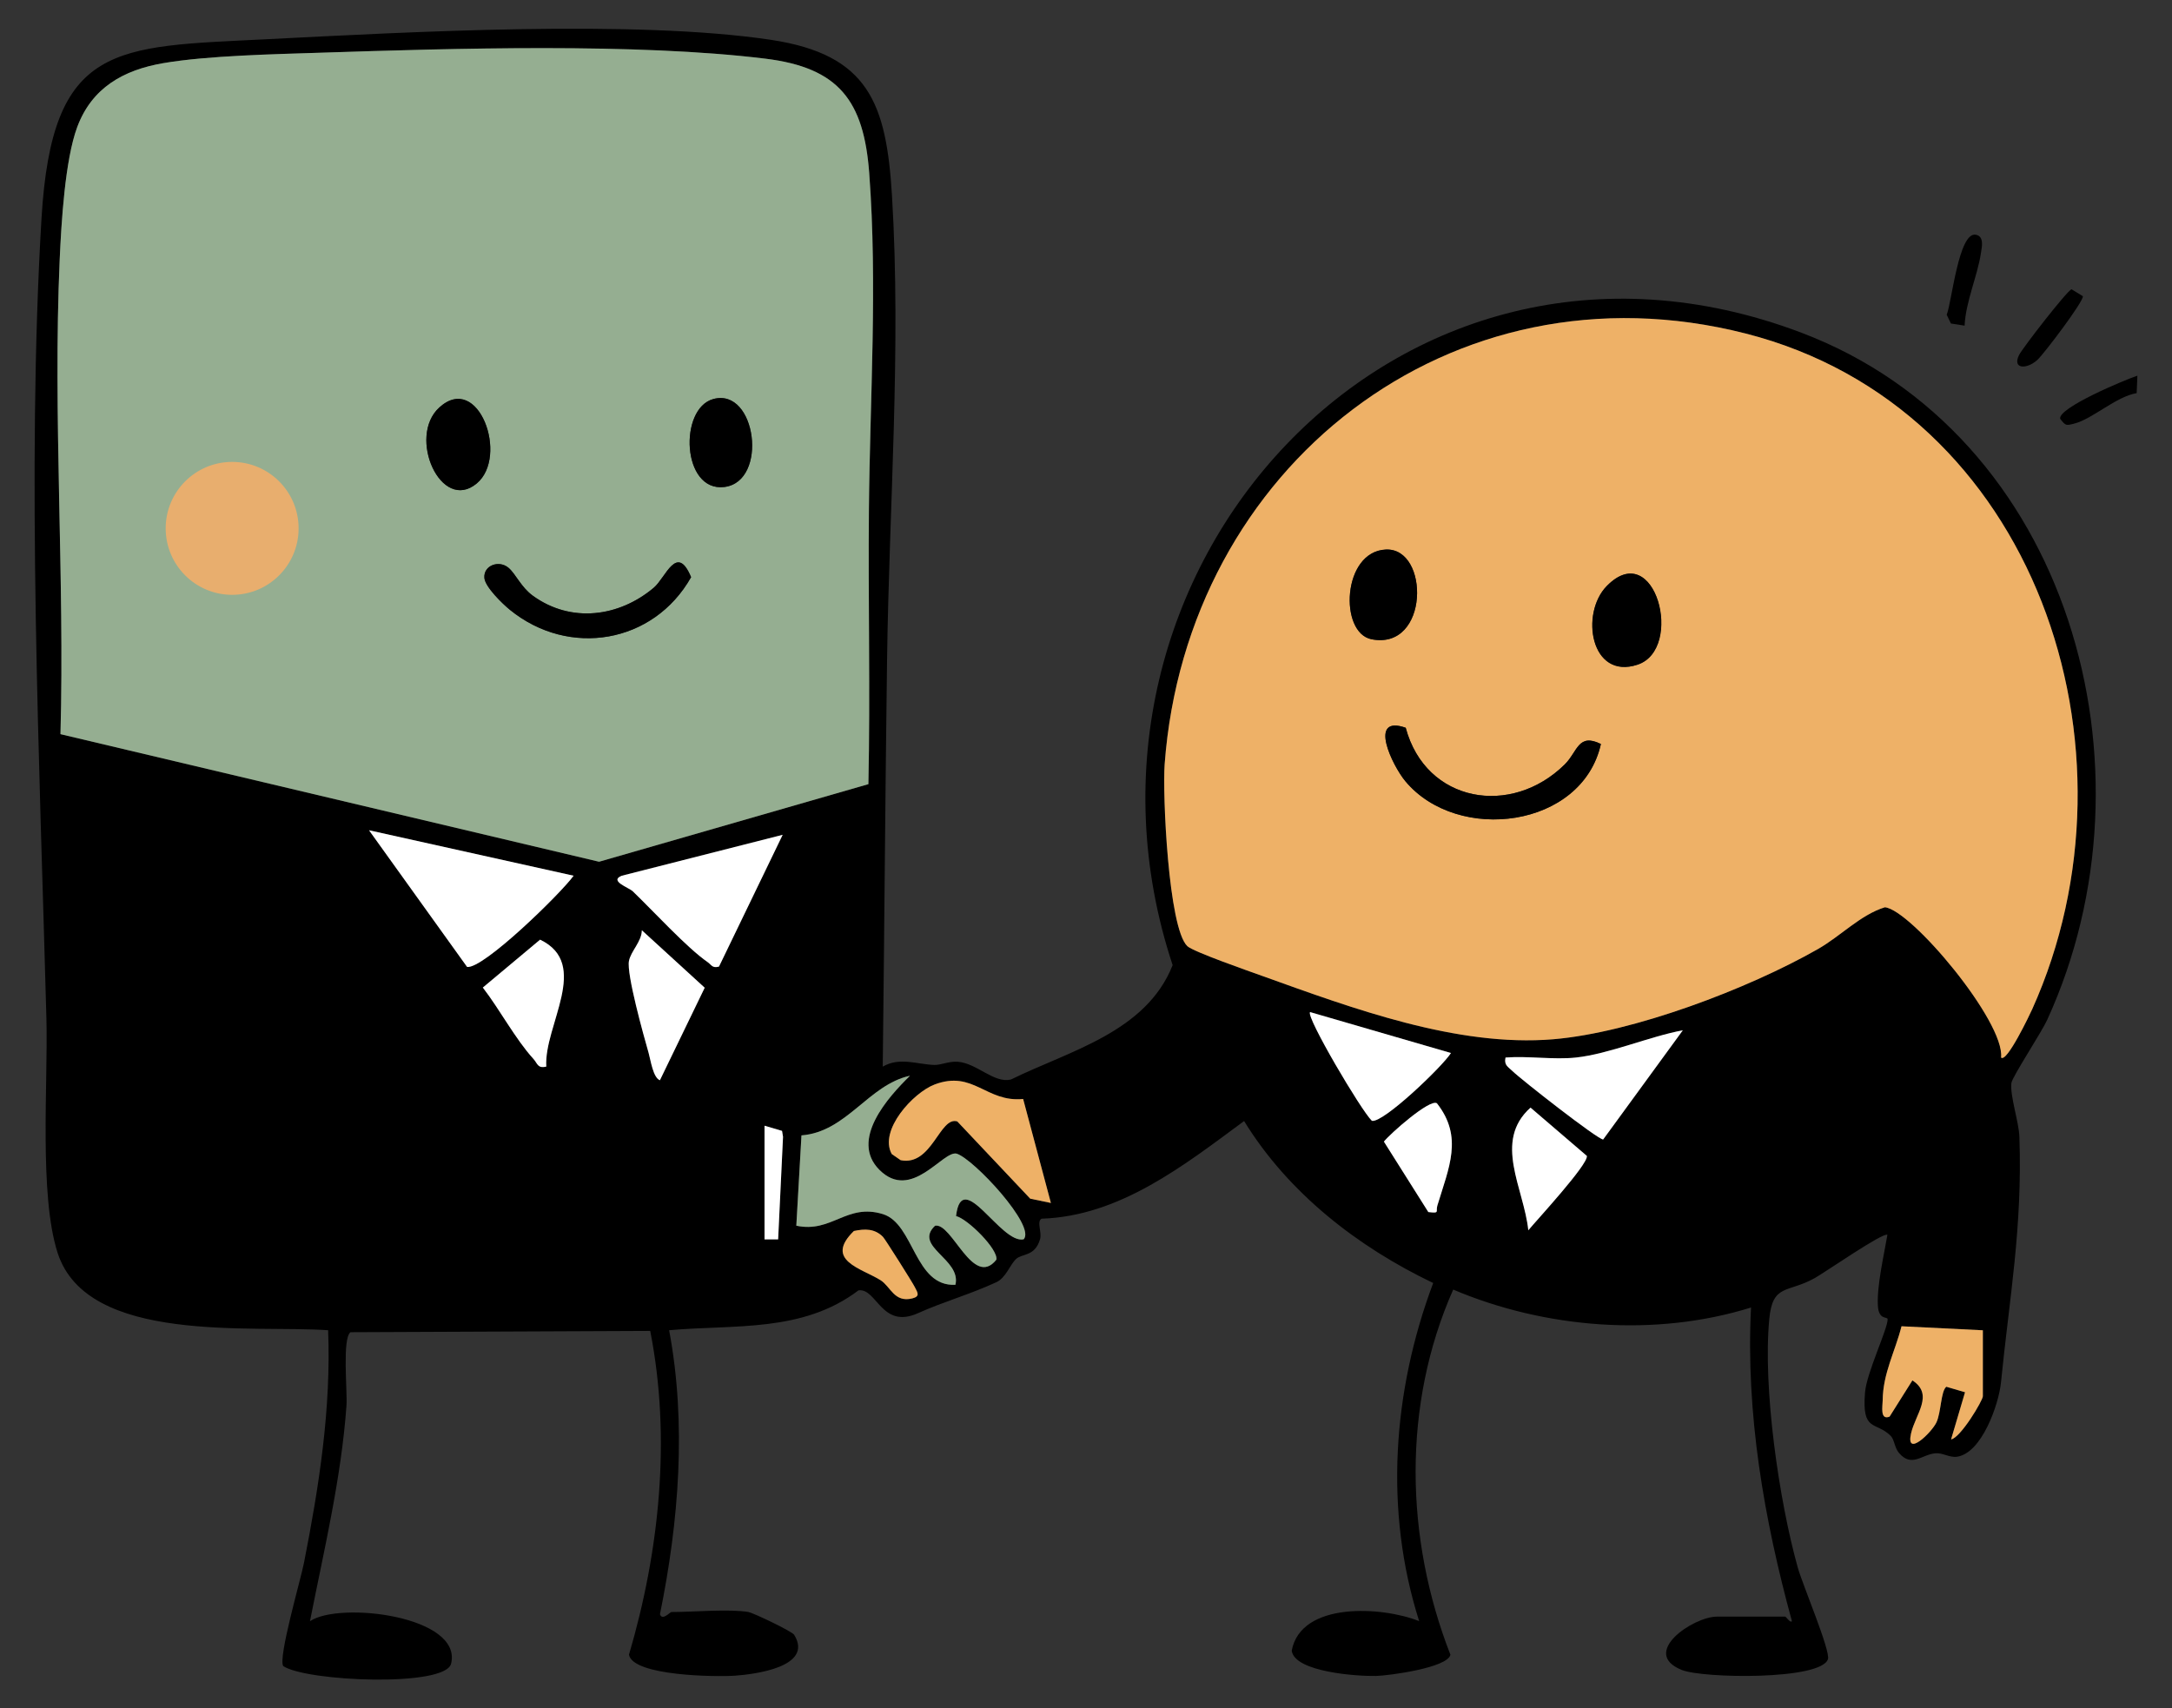
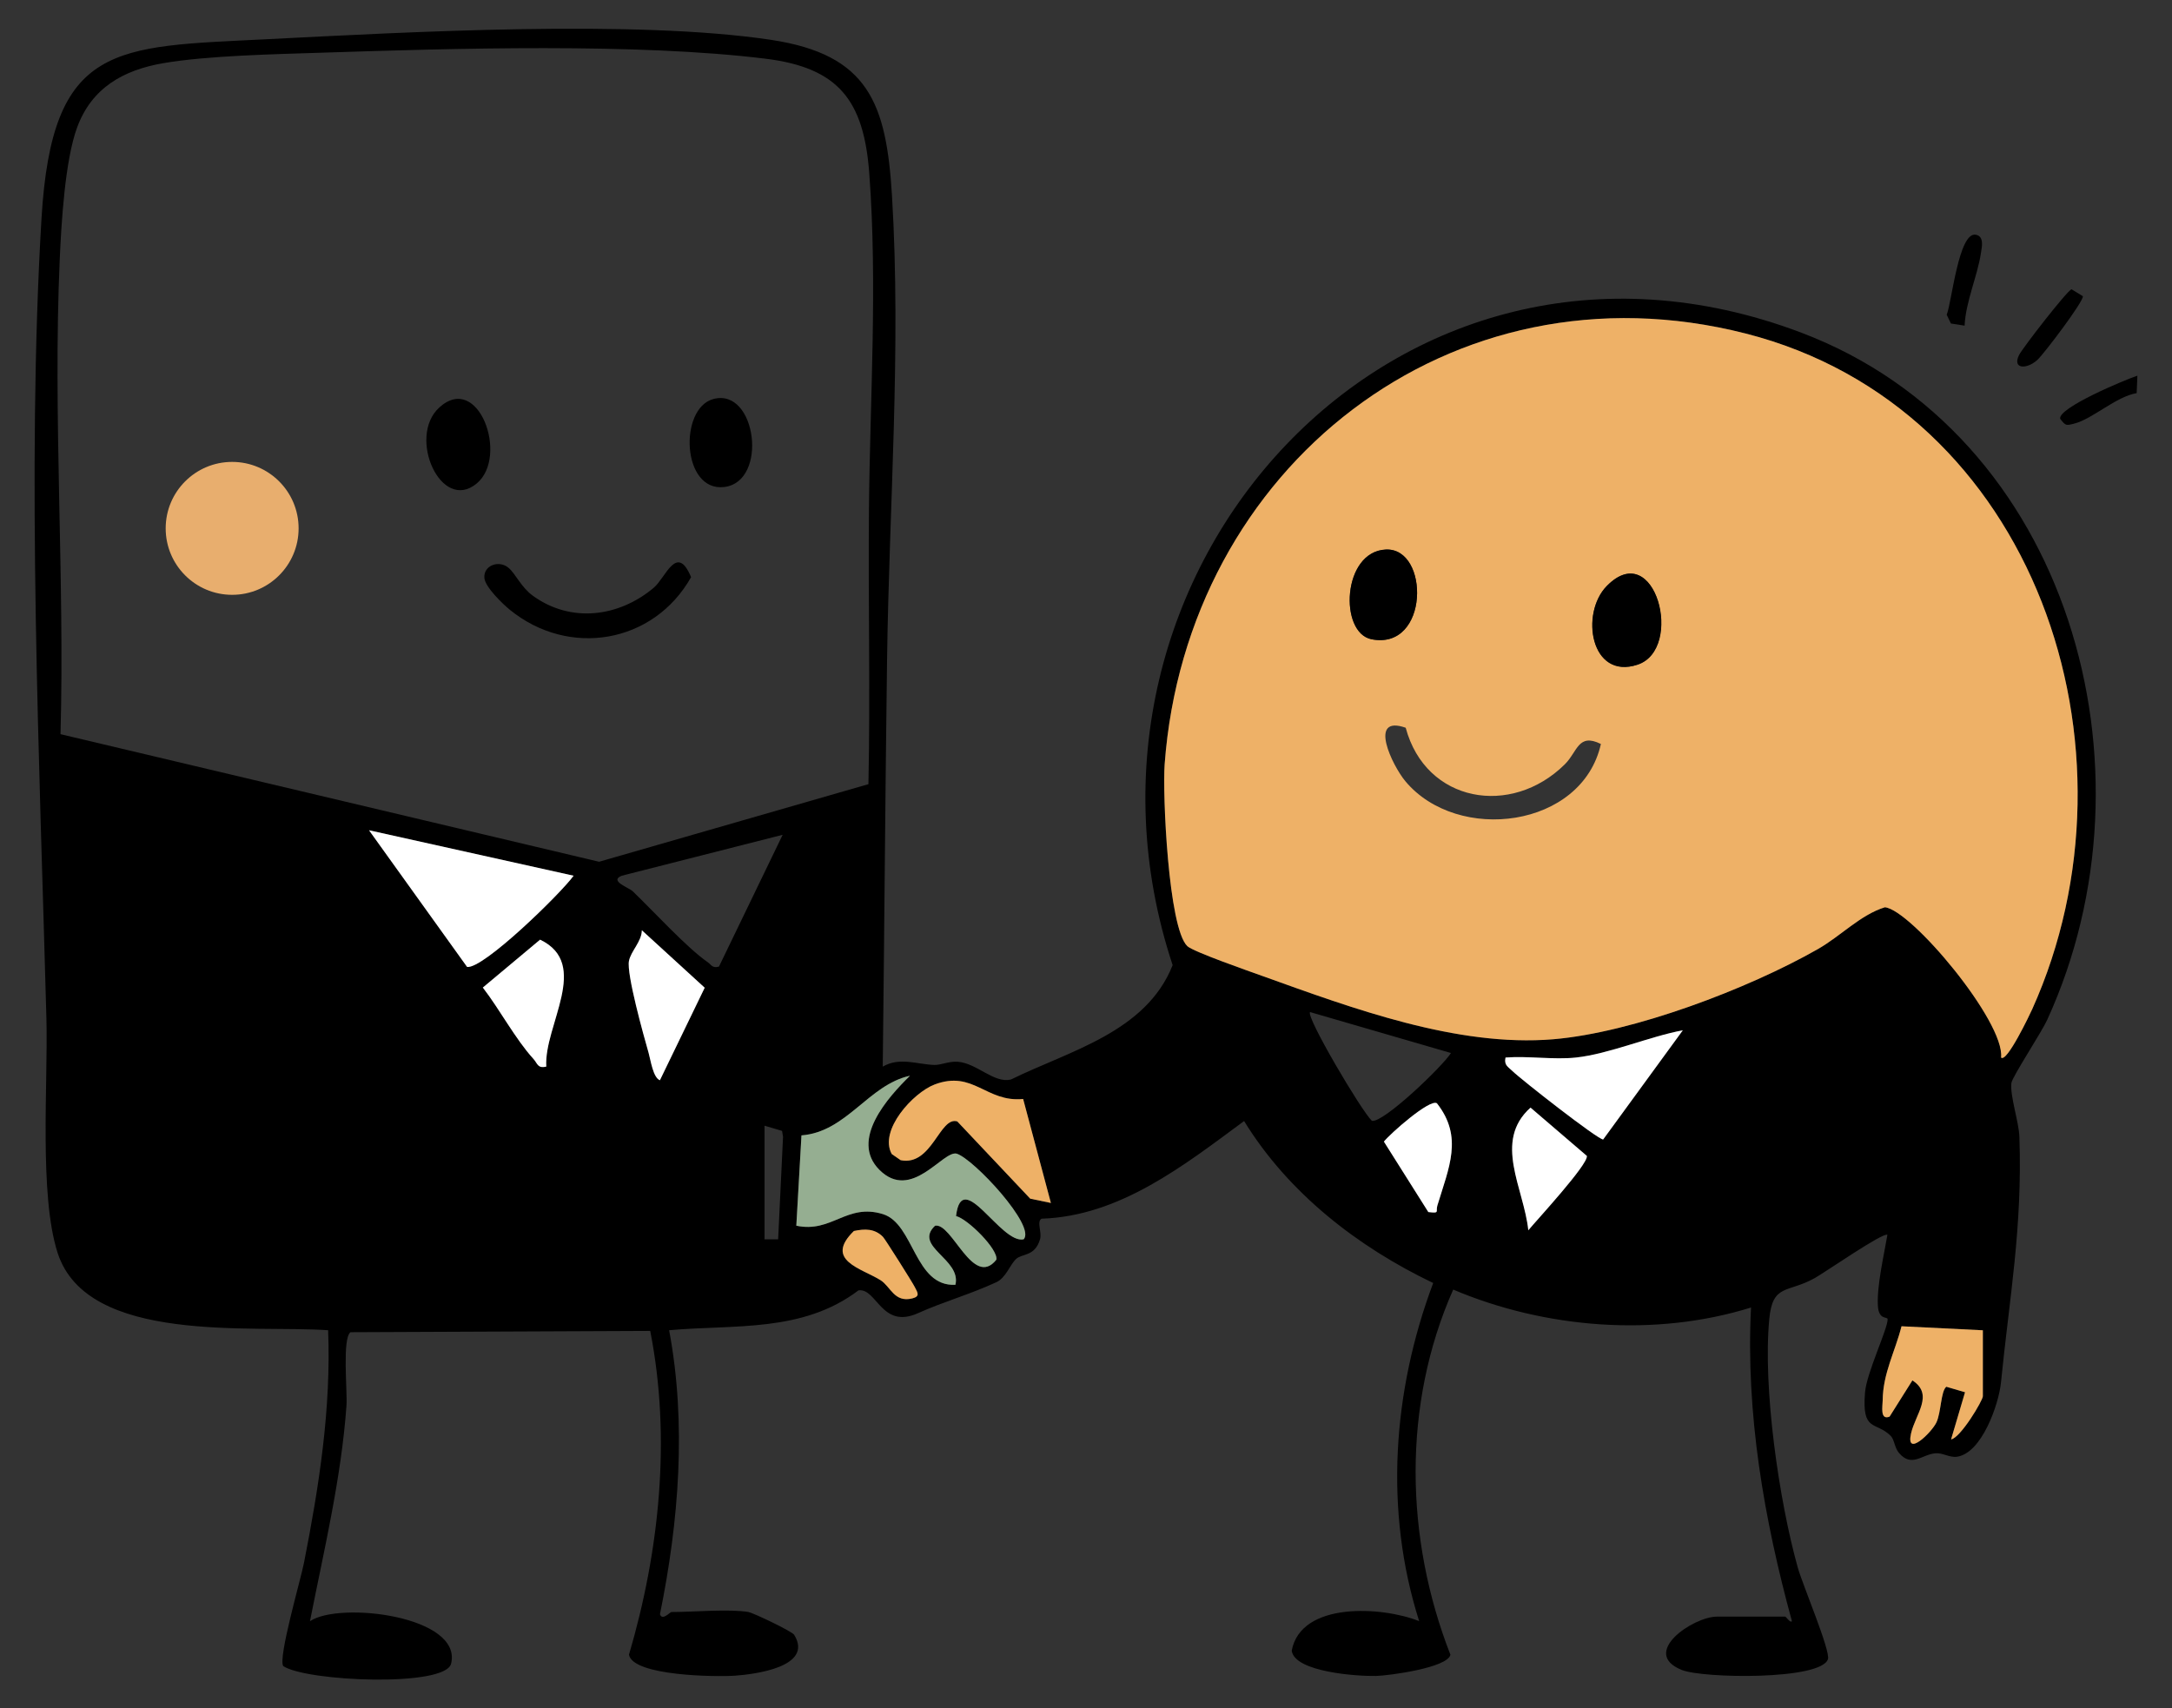
<svg xmlns="http://www.w3.org/2000/svg" id="Layer_1" data-name="Layer 1" viewBox="0 0 1000 786.55">
  <rect x="0" y="0" width="1000" height="786.55" fill="#333333" stroke="none" />
  <defs>
    <style>
      .cls-1 {
        fill: #eeb167;
      }

      .cls-2 {
        fill: #e8ae6e;
      }

      .cls-3 {
        fill: #fff;
      }

      .cls-4 {
        fill: #95ae91;
      }
    </style>
  </defs>
  <path d="M344.66,742.25c2.33.39,20.02,8.89,20.97,10.43,9.17,14.88-18.43,18.22-27.28,18.84-8.48.6-46.87.21-48.77-9.65,14.06-47.75,19.48-99.98,9.78-149.09l-137.98.6c-3.9,2.77-1.4,27.2-1.86,33.73-2.37,33.4-10.35,66.6-16.81,99.33,13.59-9.25,70.28-2.39,64.98,19.54-2.64,10.93-66.54,8.26-77.29,1.12-2.46-3.78,8.01-39.7,9.54-47.48,6.95-35.29,12.55-71.03,11.13-107.15-34.88-2.47-110.92,6.61-124.53-35.59-8.64-26.81-4.38-78.19-5.17-107.86-3.11-116.99-9.19-252.24-2.27-368.37C23.95,19.48,52.86,21.6,122.78,18.06c65.13-3.3,169.38-9.13,232.1.27,45.14,6.77,53.21,29.37,55.8,71.87,4.28,70.31-1.32,143.3-2.27,213.49-.84,62.48-1.25,124.95-1.99,187.41,7.81-4.54,15.79-1.04,23.69-.78,3.07.1,6.76-1.75,10.79-1.47,8.92.64,16.75,10.14,24.61,8.15,26.91-13.23,62.14-21.71,74.38-52.64-59.65-180.13,102.67-361.78,289.27-291.26,123.89,46.82,166.31,200.84,113.42,316.37-2.84,6.2-16.19,26.38-16.52,29.17-.71,5.96,3.43,17.72,3.68,24.8,1.47,41.88-4.64,74.34-8.48,113.08-.99,9.99-8.83,32.62-20.28,34.19-3.4.47-6.67-1.89-9.88-1.6-6.37.56-10.93,6.76-16.85-.2-1.94-2.28-2.1-6.14-3.72-7.77-6.94-6.95-13.43-1.47-11.85-20.15.75-8.95,10.62-29.59,10.39-33.61-.08-1.34-4.12.59-4.49-6.25-.5-9.21,2.8-23.2,4.39-32.59-1.81-1.38-28.61,17.2-33.44,19.91-12.47,6.99-19.39,2.47-20.94,18.81-3.02,31.75,4.45,83.49,13.12,114.5,2.17,7.77,15.13,38.34,13.89,42.15-3.16,9.73-57.52,8.91-67.29,4.98-19.42-7.81,5.27-24.56,16.18-24.56h31.4c.45,0,2.37,3.13,3.12,2.09-12.78-46.78-21.3-95.38-18.83-144.41-44.04,13.72-94.72,9.71-137.12-8.26-23.47,53.02-22.25,114.44-1.27,168.14-1.4,6.03-28.48,9.61-34.21,9.75-8.56.2-37.53-1.75-38.87-11.64,4.28-22.72,41.7-20.38,58.68-13.6-16.18-50.95-12.2-105.88,6.46-155.68-34.8-16.63-66.7-41.44-87.06-74.57-27.74,20.46-57.2,43.78-93.25,44.96-2.4,1.43.27,6.17-.7,9.48-2.37,8.05-8.28,6.48-11.02,9.07-2.94,2.77-4.65,8.66-9.16,10.73-12.44,5.72-24.19,8.9-36.01,14.22-16.86,7.59-18.94-11.69-27.4-10.5-25.8,19.5-56.75,15.65-87.18,18.35,8.09,43.07,4.48,87.99-4.22,130.77,1.03,3.18,4.67-1.02,5.26-1.02,10.18,0,26.46-1.52,35.58,0ZM399.83,361.03c.89-42.11-.15-84.31.24-126.45.46-51.12,3.99-103.43.14-154.84-2.5-33.34-13.96-48.55-47.75-52.71-59.3-7.3-143.72-4.75-204.62-2.76-21.23.69-52.36,1.33-72.63,4.81-18.41,3.16-32.91,11.34-39.64,29.42-5.65,15.16-7.33,44.18-8.07,61-3.19,71.91,2.34,146.38.36,218.53l247.97,58.74,124.02-35.73ZM921.31,486.9c2.57,2.64,13.35-20.08,14.33-22.27,53.78-119.49,1.76-277.02-132.02-311.1-135.75-34.58-257.34,61.77-267.42,198.41-1.01,13.67,1.7,75.29,10.44,83.67,2.68,2.57,28.55,11.58,34.44,13.7,41.59,14.94,89.76,32.87,134,29.18,36.71-3.06,89.66-23.17,121.79-41.47,10.66-6.07,19.64-15.81,30.93-19.3,12.06,1.14,55.29,52.69,53.5,69.17ZM264.08,403.21l-94.18-20.93,45.15,62.92c7.38,1.12,43.19-33.84,49.03-41.98ZM360.35,384.36l-74.1,18.85c-5.97,2.39,3.26,5.42,5.08,7.17,9.19,8.8,24.91,26.01,34.46,32.6,1.77,1.22,2.07,2.92,5.23,2.06l29.32-60.68ZM303.82,497.36l20.62-42.59-28.94-26.46c-.04,5.18-5.04,9.59-5.93,14.12-1.18,6.02,6.75,34.32,9.05,42.37.94,3.3,2.07,11.39,5.19,12.56ZM251.51,491.08c-1.12-18.96,20.66-47.2-2.85-58.44l-26.36,22.05c7.77,10.06,14.95,23.7,23.32,32.88,1.86,2.04,1.87,4.49,5.89,3.51ZM668.03,484.83l-64.87-18.85c-2.07,2.01,23.68,45.59,28.46,50.06,5.11,1.23,32.49-24.97,36.41-31.21ZM725.59,486.91c-10.25,1.1-22-.8-32.44,0-.77,3.54,1.14,4.22,3.19,6.23,3.92,3.85,39.14,31.44,41.76,31.51l36.68-50.28c-15.31,2.83-34.03,10.92-49.19,12.54ZM418.96,495.3c-19.16,4.18-29.08,25.85-49.96,27.46l-2.37,41.58c16.36,3.49,23.18-10.51,39.89-5.32,14.4,4.47,14.48,33.53,33.36,32.53,2.85-11.86-19.51-17.54-9.38-27.19,7.79-1.65,17.48,29.08,28.23,15.64.95-4.73-13.11-18.75-18.56-20.09,2.68-22.78,20.59,13,31.1,10.71,5.92-5.99-23.08-37.13-30.85-39.45-6.35-1.55-20.77,22.21-35.52,7.48-13.79-13.76,3.97-33.48,14.06-43.34ZM471.06,505.99c-17.08,1.69-22.92-13.41-40.74-6.67-9.84,3.72-25.8,21.04-19.75,32.02l4.1,2.83c14.46,2.89,17.96-20.39,26.08-17.84l33.57,35.56,9.52,1.98-12.78-47.88ZM661.56,507.97c-3.22-2.24-21.62,14.07-24.42,17.64l20.46,32.44c5.5.66,3.29-.1,4.18-3.05,5.24-17.36,12.02-31.48-.23-47.04ZM703.64,566.44c4.13-4.96,27.6-30.33,26.96-34.23l-25.94-22.24c-17.33,15.54-3.05,37.09-1.02,56.47ZM351.99,518.3v52.32h6.27s2.25-47.22,2.25-47.22l-.45-2.72-8.07-2.38ZM393.15,566.77c-13.92,13.55,3.52,17.21,12.24,22.67,4.68,2.93,6.3,10.43,14.59,8.4,3.9-.96,2.38-2.83,1.16-5.27-1.12-2.25-13.67-22.11-14.63-23.08-3.8-3.85-8.31-3.77-13.37-2.7ZM912.92,612.49l-37.45-1.85c-2.94,11.65-8.58,21.68-8.68,34.22-.02,2.52-1.34,9.21,3.19,7.38l10.5-16.68c10.07,6.55,1.38,15.53-.63,24.45-2.55,11.3,9.52-.54,11.68-5.08s2.01-14.43,4.57-16.44l8.61,2.53-6.42,21.7c4.34-.66,14.63-17.93,14.63-19.88v-30.35Z" />
  <path d="M904.52,149.94l-6.32-.99-1.93-4.04c2.35-5.69,5.51-38.48,13.47-36.83,3.9.81,2.7,5.7,2.29,8.42-1.6,10.66-6.98,22.22-7.52,33.43Z" />
  <path d="M953.76,133.2l5.21,3.17c.47,2.28-17.9,26.54-20.9,29.29-4.95,4.54-11.7,4.31-8.5-2.17,1.63-3.29,22.29-29.89,24.19-30.29Z" />
  <path d="M984.07,172.97l-.34,8.04c-9.6,1.6-20.22,11.89-28.86,14.06-3.75.94-3.83.95-6.36-2.26-1.07-5.03,29.8-17.95,35.56-19.84Z" />
-   <path class="cls-4" d="M399.83,361.03l-124.02,35.73-247.97-58.74c1.98-72.14-3.55-146.62-.36-218.53.75-16.81,2.43-45.84,8.07-61,6.74-18.08,21.24-26.27,39.64-29.42,20.27-3.48,51.4-4.12,72.63-4.81,60.9-1.99,145.33-4.54,204.62,2.76,33.79,4.16,45.26,19.37,47.75,52.71,3.85,51.41.32,103.72-.14,154.84-.38,42.14.66,84.35-.24,126.45ZM219.53,222.56c14.8-12.39.78-51.29-17.24-34.98-14.94,13.52.78,48.76,17.24,34.98ZM328.39,183.73c-15.92,4.36-14.48,42.83,5.05,40.5,20.43-2.44,14.86-45.95-5.05-40.5ZM234.16,261.46c-4.39-3.79-11.61-1.14-11.14,4.64.35,4.18,8.37,11.92,11.74,14.67,27.18,22.13,66.16,15.57,83.43-15.03-6.57-15.79-11.65.19-17.17,4.85-15.95,13.45-38.01,16.47-55.63,3.74-5.47-3.95-7.89-10-11.22-12.87Z" />
  <path class="cls-1" d="M921.31,486.9c1.79-16.48-41.44-68.03-53.5-69.17-11.29,3.49-20.27,13.23-30.93,19.3-32.13,18.3-85.08,38.41-121.79,41.47-44.25,3.68-92.41-14.25-134-29.18-5.89-2.12-31.76-11.13-34.44-13.7-8.74-8.38-11.45-70-10.44-83.67,10.08-136.65,131.67-232.99,267.42-198.41,133.78,34.08,185.8,191.61,132.02,311.1-.98,2.19-11.76,24.91-14.33,22.27ZM638.05,253.02c-20.12.89-21.6,38.37-6.58,41.31,26.66,5.22,26.83-42.21,6.58-41.31ZM739.77,269.81c-12.4,12.63-7.28,43.34,14.19,36.21s8.12-58.93-14.19-36.21ZM737.07,342.55c-10.56-5.19-10.7,3.52-16.66,9.4-24.63,24.34-63.94,17.67-73.22-16.88-17.56-6.17-6.18,17.42-.13,24.65,24.09,28.79,81.39,21.55,90-17.18Z" />
  <path class="cls-4" d="M418.96,495.3c-10.1,9.86-27.85,29.58-14.06,43.34,14.76,14.73,29.17-9.03,35.52-7.48,7.77,2.32,36.77,33.47,30.85,39.45-10.51,2.29-28.42-33.48-31.1-10.71,5.45,1.34,19.51,15.36,18.56,20.09-10.75,13.44-20.44-17.29-28.23-15.64-10.14,9.65,12.23,15.33,9.38,27.19-18.88,1-18.96-28.07-33.36-32.53-16.71-5.18-23.53,8.82-39.89,5.32l2.37-41.58c20.88-1.61,30.8-23.28,49.96-27.46Z" />
  <path class="cls-3" d="M264.08,403.21c-5.84,8.14-41.65,43.1-49.03,41.98l-45.15-62.92,94.18,20.93Z" />
-   <path class="cls-3" d="M360.35,384.36l-29.32,60.68c-3.16.86-3.47-.84-5.23-2.06-9.55-6.59-25.27-23.8-34.46-32.6-1.83-1.75-11.06-4.78-5.08-7.17l74.1-18.85Z" />
  <path class="cls-1" d="M471.06,505.99l12.78,47.88-9.52-1.98-33.57-35.56c-8.11-2.55-11.61,20.73-26.08,17.84l-4.1-2.83c-6.05-10.98,9.91-28.3,19.75-32.02,17.82-6.74,23.65,8.36,40.74,6.67Z" />
  <path class="cls-3" d="M725.59,486.91c15.16-1.62,33.88-9.71,49.19-12.54l-36.68,50.28c-2.61-.07-37.84-27.66-41.76-31.51-2.04-2.01-3.96-2.69-3.19-6.23,10.44-.8,22.2,1.1,32.44,0Z" />
  <path class="cls-1" d="M912.92,612.49v30.35c0,1.96-10.29,19.22-14.63,19.88l6.42-21.7-8.61-2.53c-2.56,2-2.38,11.83-4.57,16.44s-14.23,16.38-11.68,5.08c2.01-8.92,10.7-17.9.63-24.45l-10.5,16.68c-4.53,1.83-3.21-4.86-3.19-7.38.1-12.54,5.74-22.58,8.68-34.22l37.45,1.85Z" />
-   <path class="cls-3" d="M668.03,484.83c-3.93,6.24-31.31,32.44-36.41,31.21-4.78-4.47-30.53-48.05-28.46-50.06l64.87,18.85Z" />
  <path class="cls-3" d="M303.82,497.36c-3.13-1.17-4.25-9.25-5.19-12.56-2.3-8.05-10.23-36.35-9.05-42.37.89-4.53,5.88-8.94,5.93-14.12l28.94,26.46-20.62,42.59Z" />
  <path class="cls-3" d="M251.51,491.08c-4.02.98-4.03-1.47-5.89-3.51-8.36-9.18-15.55-22.82-23.32-32.88l26.36-22.05c23.51,11.25,1.73,39.48,2.85,58.44Z" />
  <path class="cls-3" d="M703.64,566.44c-2.02-19.38-16.31-40.93,1.02-56.47l25.94,22.24c.64,3.9-22.82,29.27-26.96,34.23Z" />
  <path class="cls-3" d="M661.56,507.97c12.25,15.56,5.47,29.67.23,47.04-.89,2.95,1.31,3.71-4.18,3.05l-20.46-32.44c2.8-3.57,21.2-19.88,24.42-17.64Z" />
  <path class="cls-1" d="M393.15,566.77c5.06-1.06,9.57-1.14,13.37,2.7.96.97,13.5,20.83,14.63,23.08,1.22,2.44,2.74,4.31-1.16,5.27-8.29,2.04-9.92-5.47-14.59-8.4-8.72-5.46-26.16-9.12-12.24-22.67Z" />
-   <polygon class="cls-3" points="351.99 518.3 360.06 520.68 360.51 523.4 358.26 570.64 351.99 570.63 351.99 518.3" />
  <path d="M234.16,261.46c3.34,2.88,5.75,8.92,11.22,12.87,17.62,12.73,39.69,9.71,55.63-3.74,5.52-4.66,10.6-20.65,17.17-4.85-17.26,30.6-56.24,37.16-83.43,15.03-3.37-2.74-11.39-10.49-11.74-14.67-.48-5.78,6.75-8.42,11.14-4.64Z" />
  <path d="M219.53,222.56c-16.46,13.78-32.18-21.46-17.24-34.98,18.02-16.31,32.04,22.59,17.24,34.98Z" />
  <path d="M328.39,183.73c19.91-5.45,25.48,38.06,5.05,40.5-19.53,2.33-20.97-36.14-5.05-40.5Z" />
-   <path d="M737.07,342.55c-8.61,38.73-65.92,45.97-90,17.18-6.05-7.23-17.43-30.83.13-24.65,9.27,34.55,48.59,41.22,73.22,16.88,5.96-5.89,6.1-14.6,16.66-9.4Z" />
  <path d="M739.77,269.81c22.31-22.72,35.87,29.01,14.19,36.21s-26.59-23.59-14.19-36.21Z" />
  <path d="M638.05,253.02c20.24-.9,20.08,46.53-6.58,41.31-15.02-2.94-13.54-40.42,6.58-41.31Z" />
  <circle class="cls-2" cx="106.88" cy="243.27" r="30.6" />
</svg>